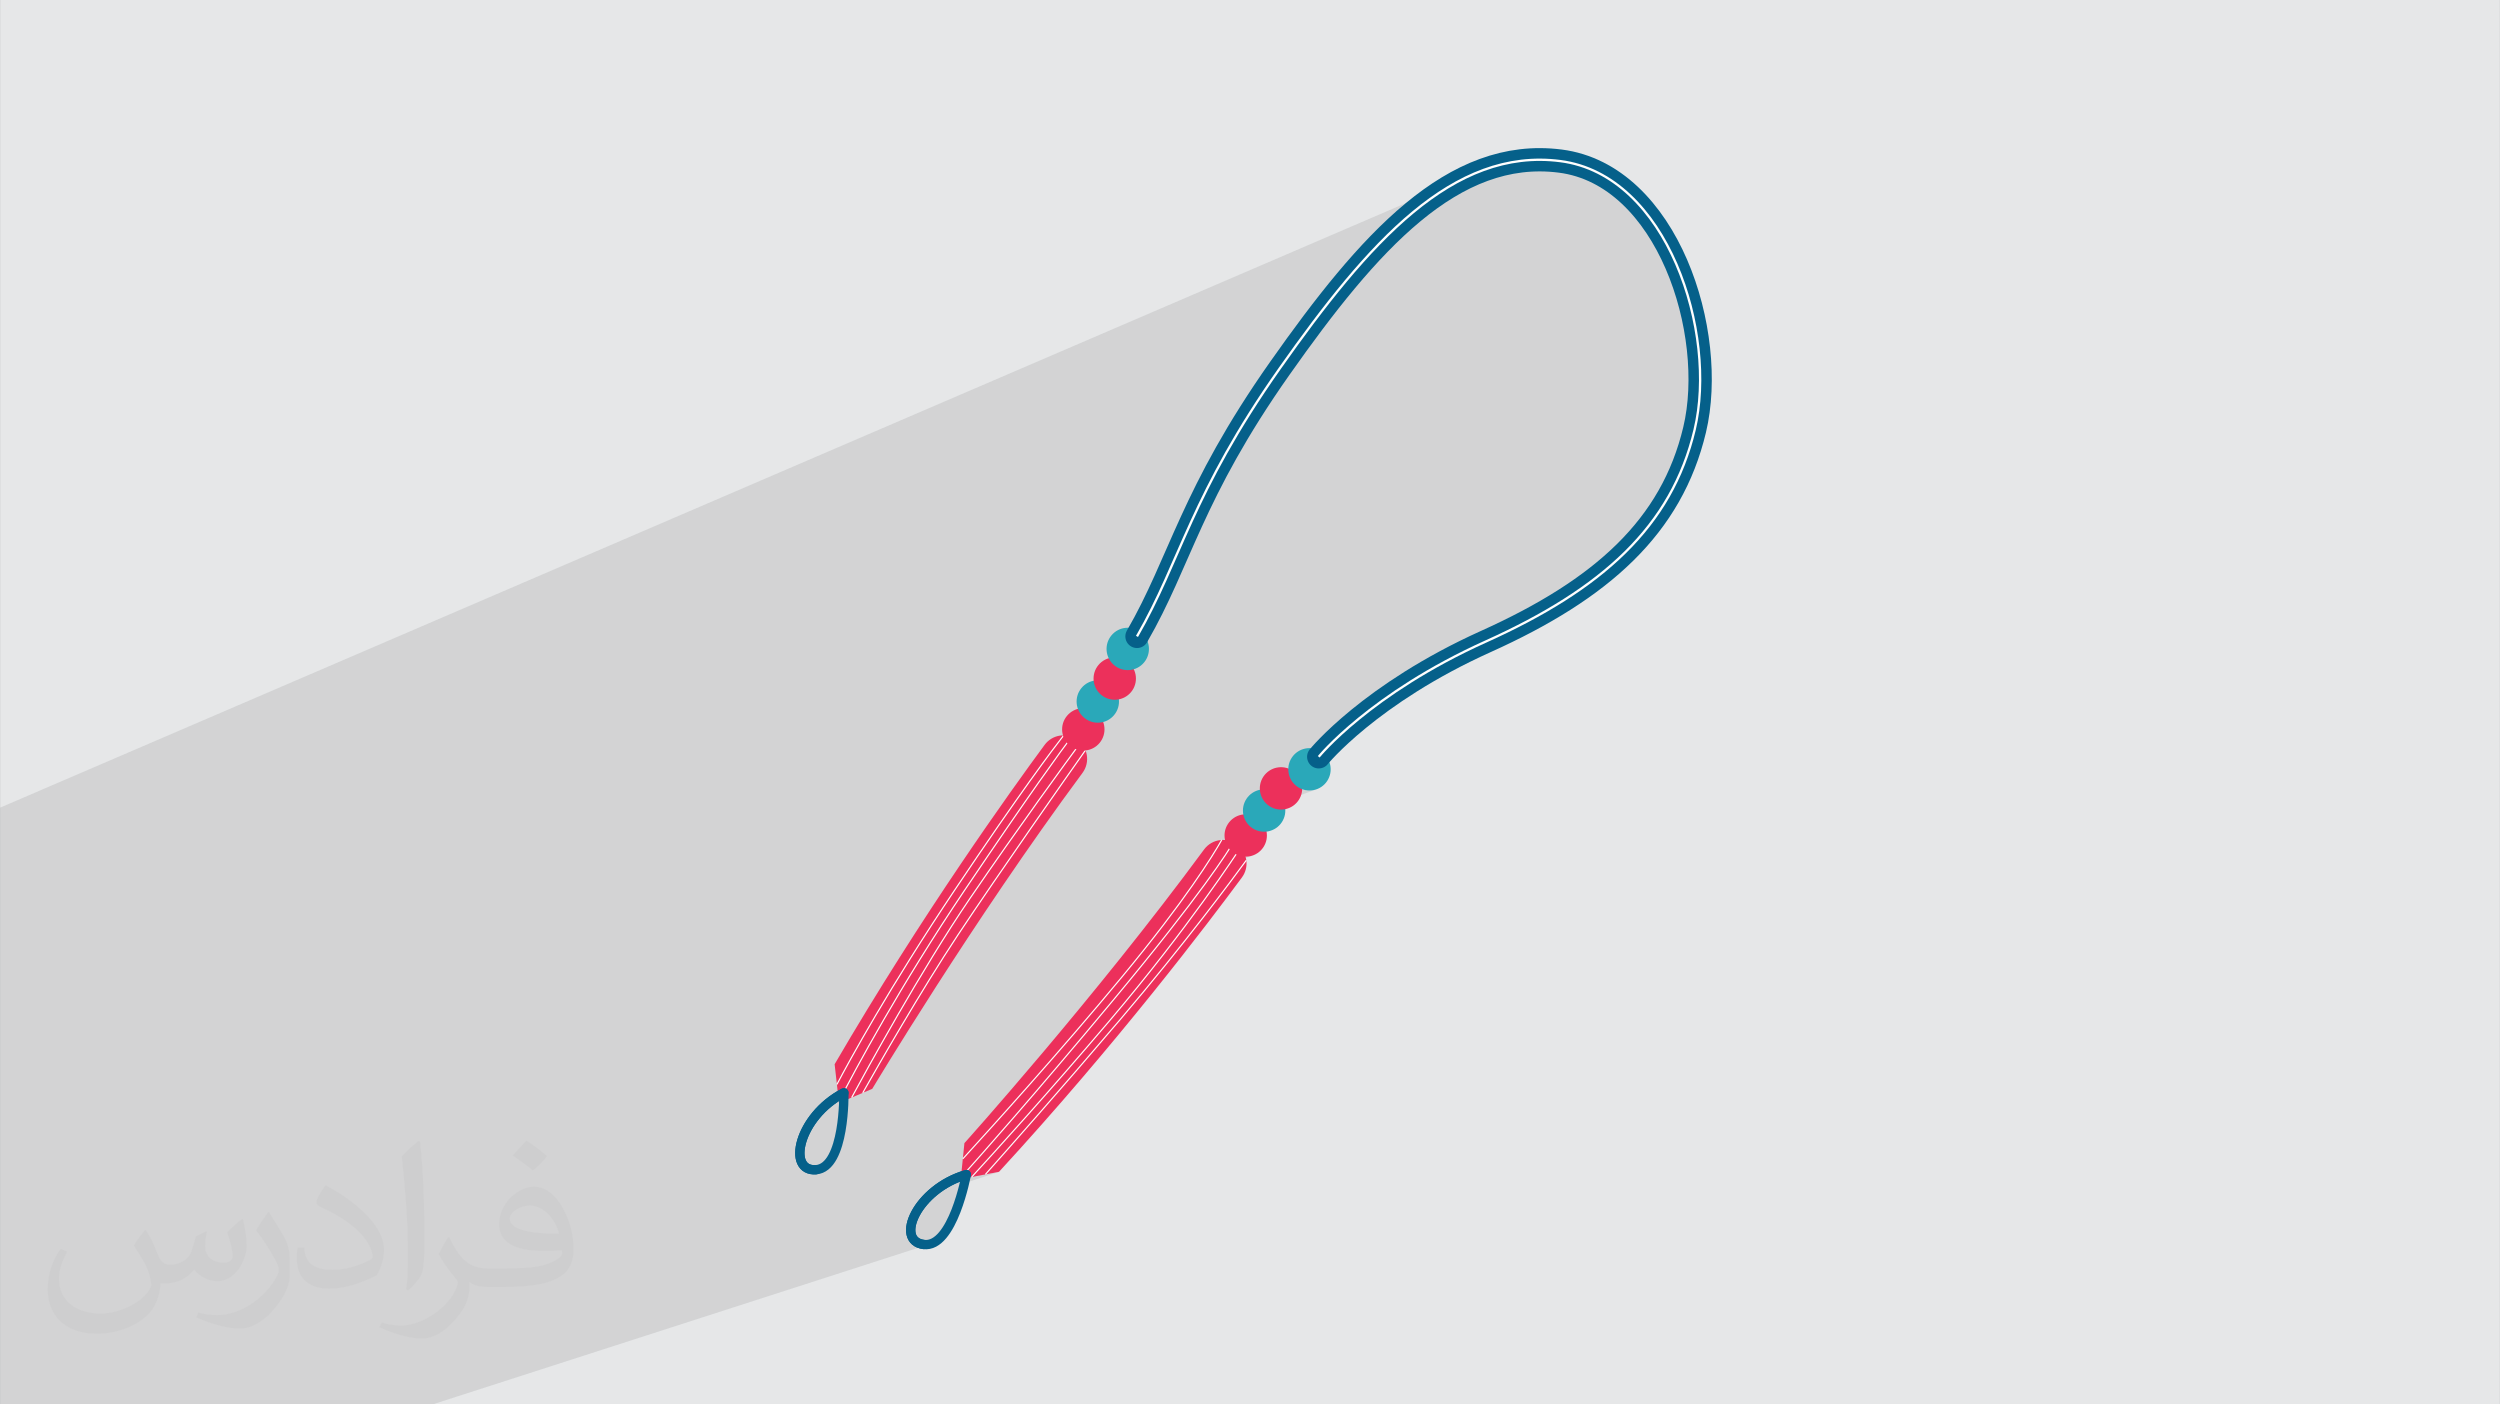
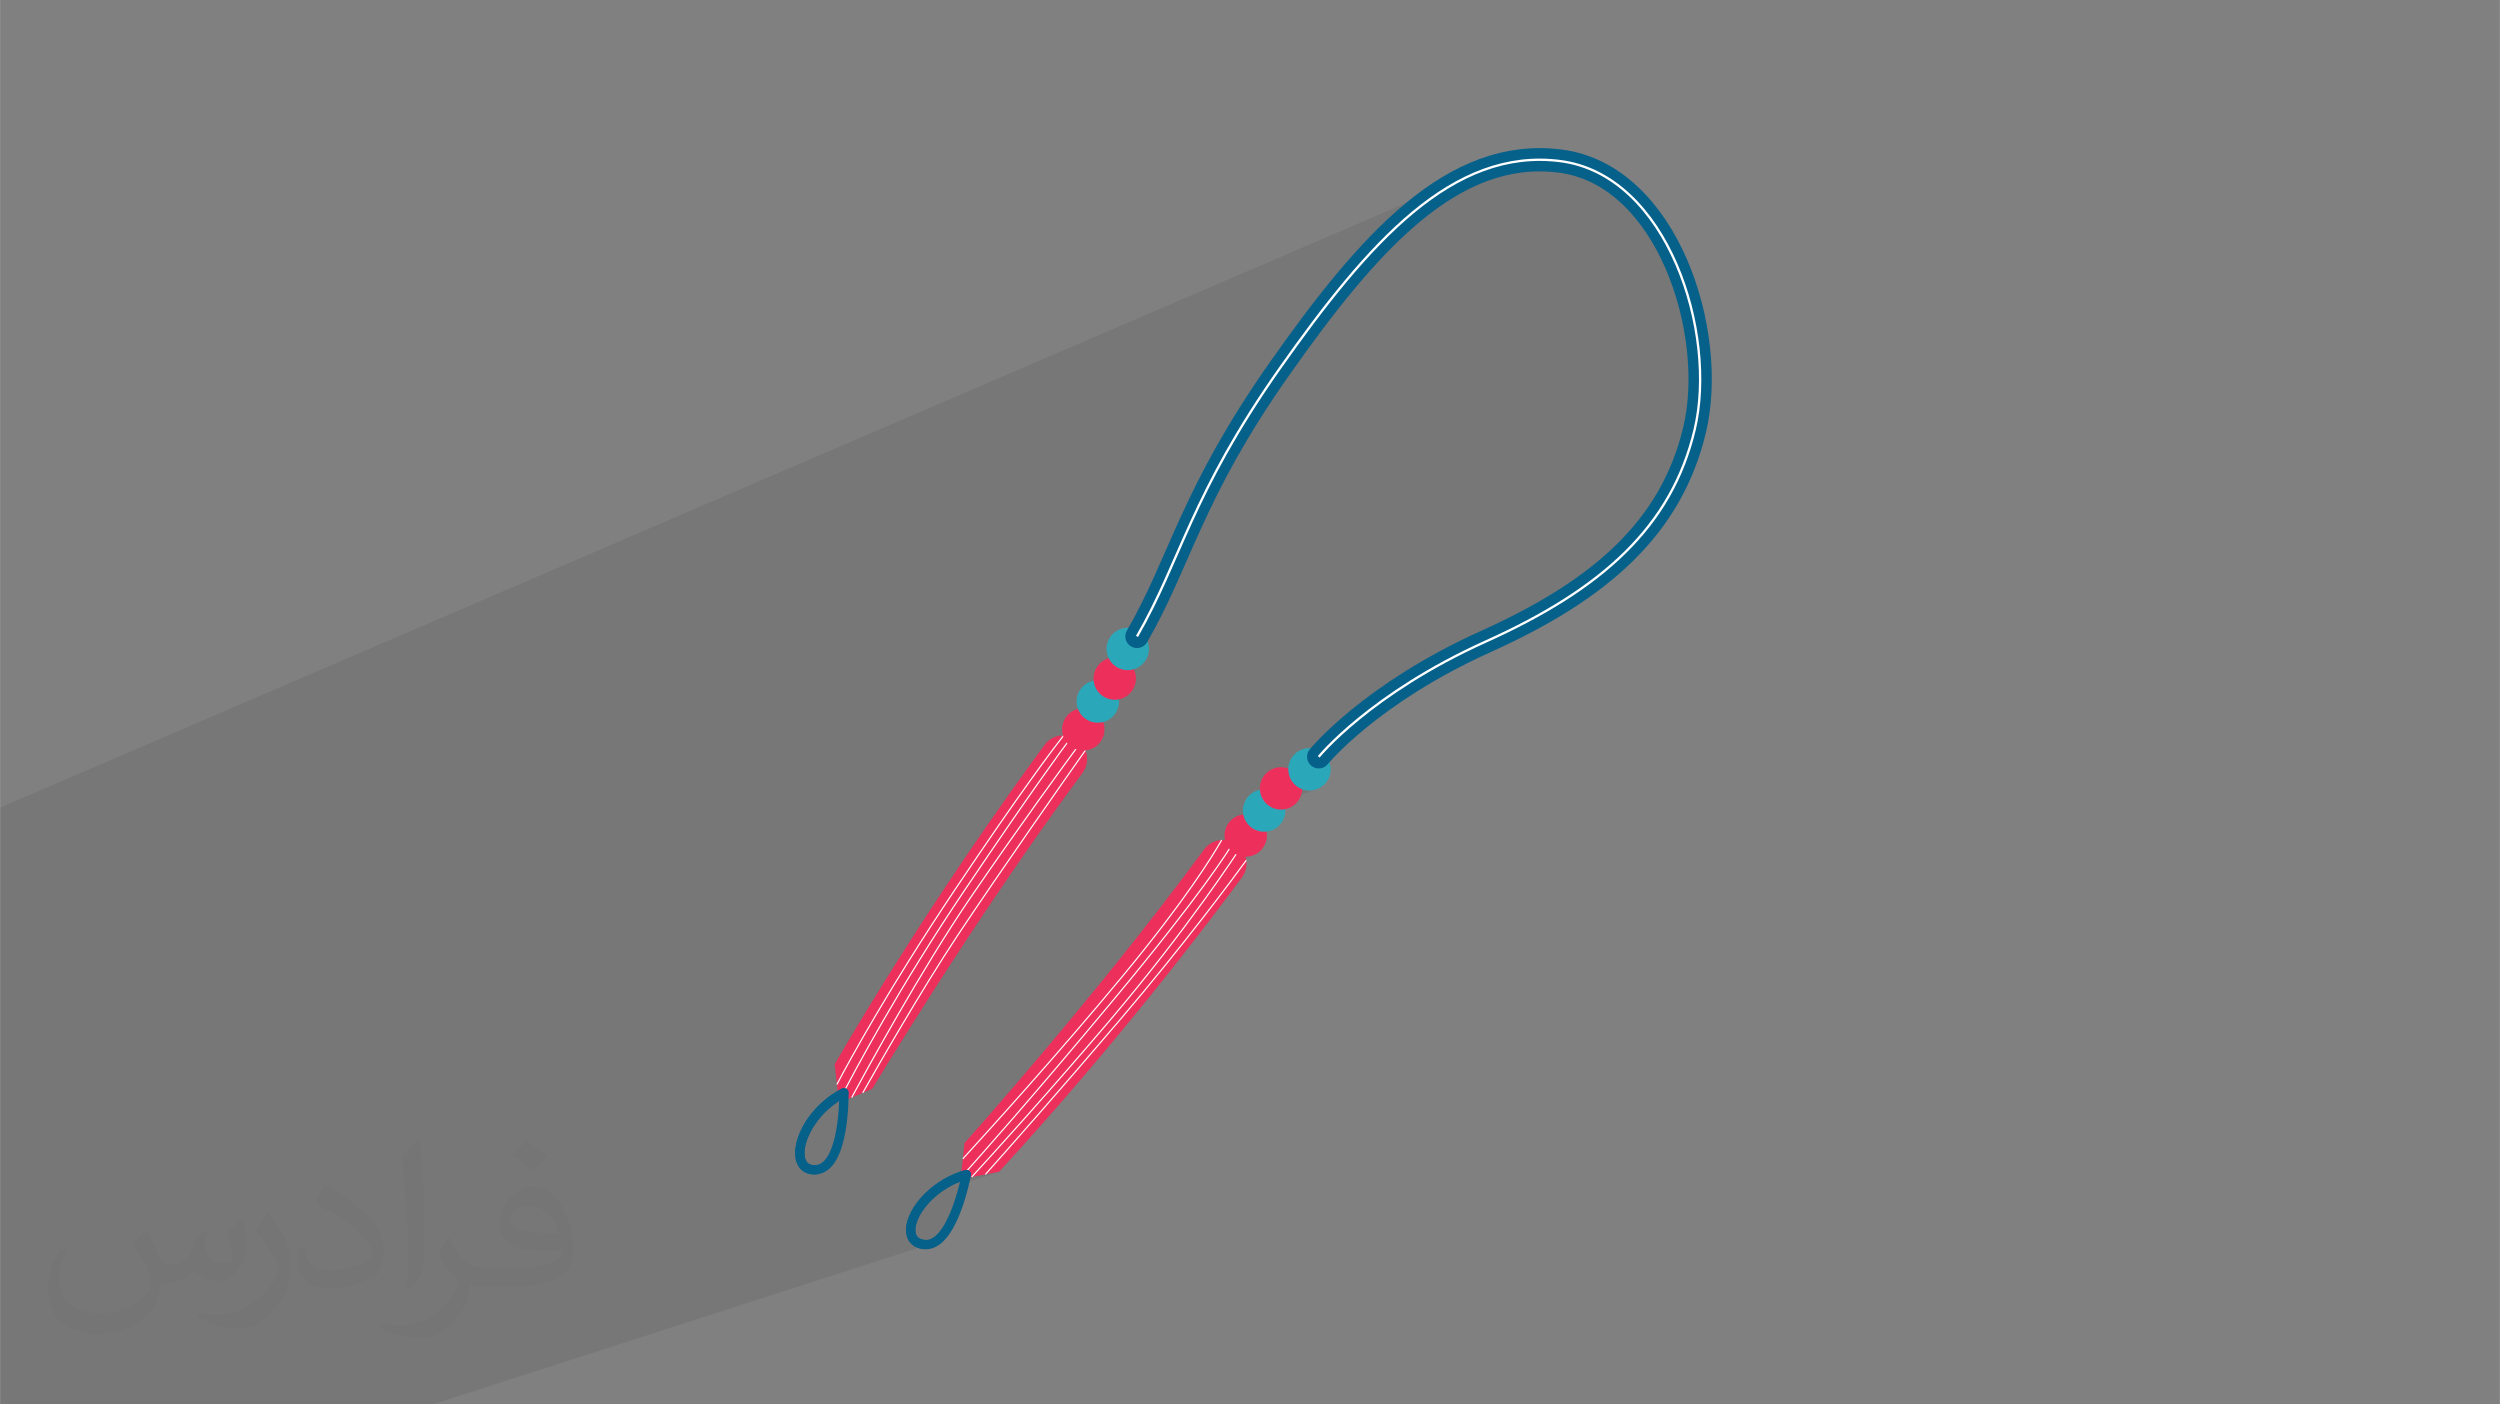
<svg xmlns="http://www.w3.org/2000/svg" xml:space="preserve" width="3.708in" height="2.083in" version="1.0" style="shape-rendering:geometricPrecision; text-rendering:geometricPrecision; image-rendering:optimizeQuality; fill-rule:evenodd; clip-rule:evenodd" viewBox="0 0 3702.73 2080.18">
  <rect x="0" y="0" width="3702.73" height="2080.18" fill="#808080" stroke="none" />
  <defs>
    <style type="text/css">
   
    .str3 {stroke:#FEFEFE;stroke-width:3.45;stroke-miterlimit:10}
    .str0 {stroke:#FEFEFE;stroke-width:1.73;stroke-miterlimit:10}
    .str2 {stroke:#05608A;stroke-width:34.51;stroke-linecap:round;stroke-miterlimit:10}
    .str1 {stroke:#05608A;stroke-width:13.81;stroke-linecap:round;stroke-linejoin:round;stroke-miterlimit:10}
    .fil4 {fill:none;fill-rule:nonzero}
    .fil0 {fill:#E6E7E8}
    .fil5 {fill:#2AA8B9;fill-rule:nonzero}
    .fil3 {fill:#EC305B;fill-rule:nonzero}
    .fil2 {fill:#373435;fill-opacity:0.031}
    .fil1 {fill:#2B2A29;fill-opacity:0.102}
   
  </style>
  </defs>
  <g id="Layer_x0020_1">
-     <path class="fil0" d="M-0 0l3702.73 0 0 2080.18 -3702.73 0 0 -2080.18z" />
    <path class="fil1" d="M3702.73 1250.23l0 829.95 0 -829.95zm-2243.3 489.28l20.18 -3.82 -51.2 16.84 -1.02 4.23 -2.15 8.17 -2.64 9.09 -3.14 9.68 -3.64 9.94 -4.14 9.88 -4.65 9.49 -5.17 8.76 -5.69 7.72 -6.22 6.34 -6.75 4.64 -7.28 2.61 -735.26 237.1 -6.6 0 -202.06 0 -7.79 0 -7.83 0 -6.28 0 -6.13 0 -4.68 0 -68.84 0 -60.84 0 -90.62 0 -2.1 0 -176.87 0 0 -1.03 0 -3.61 0 -13.65 0 -1.31 0 -0.6 0 -0.55 0 -7.55 0 -1.09 0 -14.26 0 -11.62 0 -16.06 0 -75.12 0 -3.1 0 -11.2 0 -4.1 0 -3.76 0 -3.89 0 -2.21 0 -4.31 0 -3.97 0 -0.3 0 -0.43 0 -0.59 0 -8.23 0 -7.81 0 -3.08 0 -0.35 0 -2.17 0 -8.71 0 -8.58 0 -1.7 0 -3.86 0 -9.72 0 -4.27 0 -0.45 0 -0.64 0 -4.89 0 -5.22 0 -5.5 0 -49 0 -50.81 0 -1.29 0 -12.06 0 -1.3 0 -10.53 0 -2.81 0 -0.53 0 -2.39 0 -2.21 0 -10.1 0 -6.29 0 -4.76 0 -3.75 0 -6.22 0 -16.6 0 -1.93 0 -3.71 0 -9.14 0 -8.09 0 -3.68 0 -0.66 0 -13.03 0 -13.96 0 -3.64 0 -247.39 0 -109.01 0 -29.51 2183.99 -939.26 13.49 -5.35 13.63 -4.57 13.77 -3.77 13.93 -2.95 14.09 -2.11 14.26 -1.26 14.44 -0.37 14.62 0.53 14.81 1.45 14.66 2.54 14.16 3.74 13.65 4.87 13.14 5.96 12.63 6.99 12.11 7.96 11.58 8.87 11.06 9.73 10.52 10.54 9.98 11.29 9.45 11.98 8.9 12.62 8.35 13.2 7.8 13.73 7.24 14.2 6.68 14.62 6.11 14.98 5.54 15.28 4.97 15.53 4.39 15.72 3.81 15.87 3.22 15.95 2.63 15.97 2.03 15.94 1.43 15.86 0.83 15.72 0.22 15.52 -0.4 15.27 -1.01 14.97 -1.63 14.6 -2.26 14.19 -2.89 13.71 -3.41 13.31 -3.81 13.02 -4.21 12.73 -4.62 12.45 -5.02 12.18 -5.42 11.92 -5.83 11.65 -6.23 11.4 -6.63 11.16 -7.04 10.91 -7.44 10.68 -7.84 10.45 -8.25 10.24 -8.65 10.02 -9.05 9.82 -9.46 9.62 -9.86 9.42 -10.26 9.23 -10.67 9.06 -11.07 8.88 -11.47 8.72 -11.88 8.56 -12.28 8.4 -12.69 8.25 -13.09 8.11 -13.5 7.98 -13.9 7.85 -14.31 7.73 -14.71 7.62 -15.11 7.51 -15.52 7.41 -15.92 7.32 -15.85 7.31 -15.28 7.38 -14.73 7.44 -14.17 7.47 -13.63 7.48 -13.08 7.47 -12.53 7.45 -12 7.4 -11.46 7.33 -10.93 7.24 -10.41 7.13 -9.88 7.01 -9.36 6.86 -8.84 6.69 -8.33 6.51 -7.83 6.3 -7.32 6.07 -6.82 5.83 -6.33 5.55 -5.83 5.27 -5.35 4.96 -4.86 4.63 -4.38 4.29 -3.9 3.92 -3.43 3.54 -2.96 3.13 -2.49 2.7 -2.03 2.26 -1.57 1.79 -1.12 1.31 -0.67 0.79 -0.22 0.27 -45 16.51 -0.09 2.45 0.18 3.01 0.47 2.98 0.75 2.92 1.03 2.84 1.3 2.73 1.57 2.61 1.83 2.46 2.09 2.3 2.35 2.11 2.59 1.89 2.77 1.63 2.87 1.31 2.94 1.01 2.99 0.7 3.02 0.4 3.03 0.11 3.01 -0.18 2.98 -0.47 2.92 -0.75 2.83 -1.03 -71.09 25.8 2.34 1.37 2.87 1.31 2.94 1 2.99 0.7 3.02 0.4 3.03 0.11 3.01 -0.18 2.98 -0.47 2.92 -0.75 -59.49 21.53 0.93 1.25 2.09 2.3 2.35 2.11 2.59 1.89 2.77 1.62 2.87 1.31 2.94 1 2.99 0.7 3.02 0.4 3.03 0.11 3.01 -0.18 2.98 -0.47 2.92 -0.75 -56.84 20.46 -0.91 1.48 -1.4 2.24 -1.38 2.19 12.79 -4.6 -12.79 4.6 -0.25 0.39 -0.07 0.12 0.03 0.04 2.09 2.3 0.75 0.68 13.59 -4.88 -0.59 0.91 -0.99 1.52 -1.38 2.11 -1.77 2.68 -1.77 2.67 2.74 1.25 2.94 1 2.99 0.7 3.02 0.4 3.03 0.11 3.01 -0.19 2.98 -0.47 2.92 -0.75 -32.95 11.78 -3.3 4.83 27.83 -9.95 -2.04 2.79 -2.33 3.18 -2.62 3.56 -2.9 3.93 -3.18 4.29 -3.45 4.64 -3.72 4.98 -3.98 5.32 -4.24 5.64 -4.49 5.95 -4.74 6.26 -4.99 6.56 -5.23 6.84 -5.46 7.12 -5.7 7.39 -5.92 7.65 -6.15 7.89 -6.36 8.13 -6.57 8.37 -6.79 8.59 -6.99 8.8 -7.19 9 -7.38 9.19 -7.57 9.38 -7.75 9.55 -7.94 9.72 -8.11 9.87 -8.28 10.02 -8.44 10.16 -8.61 10.29 -8.77 10.4 -8.92 10.52 -8.48 9.96 -8.42 9.86 -8.33 9.75 -8.25 9.62 -8.15 9.5 -8.05 9.36 -7.95 9.22 -7.83 9.07 -7.71 8.91 -7.58 8.75 -7.44 8.57 -7.3 8.39 -7.14 8.21 -6.99 8.01 -6.82 7.81 -6.64 7.59 -6.46 7.38 -6.27 7.15 -6.08 6.92 -5.87 6.68 -5.66 6.43 -5.44 6.18 -5.22 5.91 -4.98 5.64 -4.74 5.36 -4.49 5.08 -4.24 4.78 -3.98 4.48 -3.71 4.17 -3.43 3.86 -3.14 3.53 -2.85 3.2 -0.01 0z" />
    <path class="fil2" d="M215.96 1821.93c7.07,10.71 11.65,21.01 16.13,32.45 3.33,6.66 5.09,18.93 20.7,18.93 4.57,0 11.13,-1.35 16.95,-4.57 6.55,-3.44 11.54,-8.64 14.15,-16.53l6.24 -21.01 15.19 -7.49 1.04 1.04c-2.08,7.91 -2.59,15.5 -2.59,21.43 0,17.57 15.19,24.23 27.25,24.23 7.07,0 13.42,-3.44 13.42,-9.89 0,-8.32 -3.53,-22.47 -8.12,-35.16 7.07,-7.07 14.15,-14.15 22.26,-19.87l1.25 0.63c3.53,14.98 5.51,29.75 5.51,39.63 0,9.67 -4.27,20.39 -7.8,27.36 -7.28,13.73 -20.18,24.65 -35.78,24.65 -11.85,0 -25.06,-5.93 -34.12,-16.95l-0.52 0c-8.53,10.61 -21.74,20.18 -42.86,20.18l-6.55 0c-1.04,13.94 -4.05,23.81 -8.64,32.66 -12.58,24.54 -49.92,41.92 -85.08,41.92 -48.89,0 -73.43,-28.19 -73.43,-65.73 0,-23.19 7.59,-44.72 19.24,-60.01l9.56 3.95c-7.28,13.94 -12.17,27.04 -12.17,39.94 0,35.16 28.61,51.9 61.58,51.9 30.58,0 68.44,-19.45 75.31,-42.02 -2.59,-24.65 -11.85,-36.19 -26,-58.66 4.27,-7.49 9.78,-14.98 16.64,-22.98l1.25 0 0 0 0 0 -0.01 -0.04zm563.83 -132.3c10.3,6.45 20.39,14.04 30.27,22.78 -5.51,7.8 -12.38,14.88 -20.91,21.12 -9.89,-8.01 -19.76,-14.88 -29.86,-22.16 6.86,-7.7 13.63,-15.08 20.49,-21.74l0 0 0 0 0 0 0 0 0 0 0.01 0zm5.3 96.11c-16.64,0 -30.27,10.92 -30.27,19.03 0,17.38 33.28,22.78 73.12,22.56 -4.99,-20.39 -22.47,-41.61 -42.86,-41.61l0 0.01zm-37.35 92.99c21.64,0 40.57,-0.63 55.02,-4.27 16.13,-4.05 29.75,-12.17 29.75,-17.78 0,-1.46 0,-3.22 -0.52,-4.68 -9.05,0.83 -19.45,0.83 -28.5,0.83 -29.33,0 -51.79,-6.66 -60.64,-23.09 -2.19,-4.57 -3.74,-9.67 -3.74,-15.5 0,-15.92 6.86,-31.41 18.93,-42.13 10.08,-8.84 21.22,-14.35 32.55,-14.35 20.49,0 36.81,16.44 48.26,42.34 6.24,14.15 10.5,30.47 10.5,51.07 0,13.73 -3.74,25.27 -12.27,33.8 -15.92,15.4 -45.24,21.22 -90.17,21.22l-20.39 0 0 0 -5.3 0c-11.13,0 -19.14,-1.98 -25.48,-6.86l-1.04 0c0.31,2.59 0.52,5.09 0.52,7.49 0,10.08 -3.33,22.98 -10.08,33.28 -19.97,29.64 -41.61,42.53 -60.33,42.53 -18.93,0 -42.13,-7.28 -63.03,-16.75l3.74 -7.28c6.76,2.81 16.13,4.68 29.02,4.68 33.8,0 78.21,-32.45 83.72,-64.17 -1.25,-2.59 -3.53,-6.03 -6.76,-9.67 -9.89,-11.75 -16.13,-21.53 -21.95,-31.82 4.99,-9.89 9.56,-17.78 13.83,-24.96l1.77 -0.21c14.46,29.44 27.56,46.28 56.78,46.28l4.57 0 0 0 21.22 0 0 0 0 0 0 0 0 0 0 0 0.04 0zm-146.45 31.1c2.5,-13.52 2.7,-28.7 2.7,-42.86l0 -21.01c0,-39.21 -4.99,-96.2 -9.05,-133.34 7.07,-7.59 16.95,-16.53 24.75,-22.56l2.29 0.63c5.3,46.7 6.55,100.79 6.55,150.81 0,13.11 -0.52,25.9 -1.77,35.26 -0.73,11.85 -7.59,20.8 -22.26,34.53l-3.22 -1.46zm-150.71 -61.89c0.73,18.41 9.78,32.87 41.4,32.87 19.66,0 36.3,-5.09 54.71,-13.83 3.33,-1.46 5.09,-3.44 5.09,-5.09 0,-11.54 -8.84,-26.83 -23.71,-40.77 -14.46,-13.11 -33.6,-24.65 -51.48,-32.35 -6.14,-2.59 -8.12,-5.3 -8.12,-7.91 0,-5.3 7.07,-16.44 12.9,-24.44l1.98 -0.21c20.49,10.71 43.38,26.63 60.33,44.3 15.4,16.33 24.96,32.87 24.96,50.86 0,13.31 -4.05,25.79 -10.61,37.44 -22.47,11.33 -46.39,19.97 -70.1,19.97 -28.81,0 -48.47,-13.52 -48.47,-45.24 0,-3.44 0,-8.73 1.25,-15.61l9.89 0 0 0 0 0 0 0 0 0 0 0 -0.01 0zm-52.11 -52.32l17.89 28.92c6.55,10.71 12.69,22.37 12.69,40.77l0 23.5c0,19.03 -12.17,39.42 -31.82,59.6 -15.4,13.63 -29.02,19.45 -41.61,19.45 -18.72,0 -40.15,-5.82 -64.9,-16.44l2.81 -7.28c7.8,2.08 16.84,3.84 27.98,3.84 35.58,-0.21 71.97,-26.21 88.61,-57.93 1.98,-3.64 2.7,-7.07 2.7,-9.47 0,-3.64 -1.98,-7.7 -3.53,-11.33 -9.05,-17.05 -19.14,-32.66 -30.27,-47.12 5.82,-9.16 11.65,-17.99 17.99,-26.73l1.46 0.21 0 0 0 0 0 0 0 0 0 0 -0.01 0z" />
    <g id="_1976408864016">
      <path class="fil3" d="M1422.95 1746.43l5.41 -53.24c0,0 192.79,-214.53 354.99,-434.94 11.94,-16.22 35.11,-18.91 50.5,-5.92l0 0c14.03,11.85 16.5,32.51 5.59,47.29 -48.73,66.03 -185.74,246.87 -359.84,436.06l-56.65 10.74z" />
      <path class="fil4 str0" d="M1845.91 1274.18c-20.17,27.69 -90.91,123.27 -186.82,235.98 -90.86,106.78 -170.81,196.99 -199.66,229.35" />
      <path class="fil4 str0" d="M1837.21 1255.57c-4.16,6.44 -77.17,118.84 -193.21,255.57 -92.35,108.8 -172.96,197.5 -204.84,232.22" />
      <path class="fil4 str0" d="M1826.75 1247.68c-7.13,12.17 -46.52,75.75 -178.69,234.56 -116.5,139.99 -195.94,229.62 -224.88,261.89" />
      <path class="fil4 str0" d="M1809.46 1244.15c-12.88,22.77 -53.29,88.67 -146.73,201.63 -92.95,112.36 -196.49,226.67 -236.72,270.64" />
      <path class="fil3" d="M1242.56 1633.64l49.28 -20.86c0,0 148.45,-247.93 311.46,-468.03 11.82,-15.96 7.86,-38.54 -8.62,-49.61l-0.06 -0.04c-15.48,-10.4 -36.39,-6.81 -47.46,8.2 -49.2,66.72 -181.85,251.39 -311.04,473.03l6.44 57.29z" />
      <path class="fil4 str0" d="M1607.65 1111.2c-23.1,32.77 -128.55,182.64 -188.89,273.61 -55.1,83.08 -118.76,194.53 -140.98,233.92" />
      <path class="fil4 str0" d="M1600.43 1099.97c-19.41,26.35 -92.55,126.2 -163.96,230.89 -72.12,105.73 -154.37,256.33 -175.14,294.83" />
      <path class="fil4 str0" d="M1587.2 1091.31c-14.77,19.6 -60.44,81.8 -158.21,226.78 -96.35,142.89 -162.33,266.23 -186.65,313.49" />
      <path class="fil4 str0" d="M1575.42 1089.17c-15.72,20.14 -64.55,84.7 -160.7,228.04 -98.34,146.62 -157.07,254.52 -175.23,289.02" />
      <path class="fil4 str1" d="M1431.17 1739.81c0,0 -19.9,109.05 -63.09,103.53 -43.19,-5.53 -10.2,-82.26 63.09,-103.53z" />
      <path class="fil4 str1" d="M1368.08 1843.34c-43.19,-5.53 -10.2,-82.26 63.09,-103.53" />
      <path class="fil4 str1" d="M1249.84 1618.66c0,0 2,110.82 -41.43,113.93 -43.42,3.1 -26.22,-78.64 41.43,-113.93z" />
      <path class="fil4 str1" d="M1208.41 1732.59c-43.42,3.1 -26.22,-78.64 41.43,-113.93" />
      <path class="fil3" d="M1580.27 1060.33c-11.05,13.36 -9.18,33.15 4.18,44.2 13.36,11.05 33.15,9.18 44.2,-4.18 11.05,-13.36 9.18,-33.15 -4.18,-44.2 -13.36,-11.05 -33.15,-9.18 -44.2,4.18z" />
      <path class="fil5" d="M1601.74 1019.08c-11.05,13.37 -9.17,33.15 4.18,44.2 13.36,11.05 33.15,9.18 44.2,-4.19 11.05,-13.36 9.18,-33.15 -4.18,-44.2 -13.35,-11.05 -33.15,-9.18 -44.2,4.18z" />
      <path class="fil3" d="M1626.84 985.08c-11.05,13.37 -9.18,33.15 4.18,44.2 13.36,11.05 33.15,9.18 44.2,-4.19 11.05,-13.36 9.18,-33.15 -4.18,-44.2 -13.36,-11.04 -33.15,-9.17 -44.2,4.18z" />
-       <path class="fil5" d="M1646.1 941.18c-11.05,13.36 -9.18,33.15 4.18,44.2 13.36,11.05 33.15,9.18 44.2,-4.18 11.05,-13.36 9.18,-33.14 -4.18,-44.2 -13.36,-11.05 -33.15,-9.18 -44.2,4.18z" />
+       <path class="fil5" d="M1646.1 941.18c-11.05,13.36 -9.18,33.15 4.18,44.2 13.36,11.05 33.15,9.18 44.2,-4.18 11.05,-13.36 9.18,-33.14 -4.18,-44.2 -13.36,-11.05 -33.15,-9.18 -44.2,4.18" />
      <path class="fil3" d="M1871.27 1254.75c-9.51,14.5 -28.97,18.54 -43.47,9.04 -14.49,-9.52 -18.53,-28.98 -9.03,-43.48 9.51,-14.49 28.97,-18.53 43.47,-9.03 14.49,9.51 18.54,28.97 9.03,43.47z" />
      <path class="fil5" d="M1898.55 1217.79c-9.51,14.5 -28.97,18.53 -43.47,9.03 -14.5,-9.51 -18.54,-28.97 -9.03,-43.47 9.52,-14.49 28.97,-18.54 43.47,-9.03 14.5,9.51 18.54,28.97 9.03,43.47z" />
      <path class="fil3" d="M1923.56 1184.98c-9.51,14.49 -28.97,18.54 -43.47,9.02 -14.49,-9.51 -18.53,-28.97 -9.03,-43.47 9.51,-14.49 28.97,-18.53 43.47,-9.03 14.49,9.51 18.53,28.97 9.03,43.47z" />
      <path class="fil5" d="M1965.72 1156.73c-9.51,14.5 -28.98,18.54 -43.47,9.03 -14.5,-9.51 -18.54,-28.97 -9.03,-43.47 9.5,-14.49 28.97,-18.53 43.47,-9.03 14.49,9.51 18.53,28.97 9.03,43.47z" />
      <path class="fil4 str2" d="M1953.17 1120.95c0,0 75.56,-93.25 247.59,-170.78 172.03,-77.54 274.98,-170.05 309.17,-313.6 34.19,-143.55 -39.81,-377.4 -198.89,-397.94 -159.07,-20.53 -284.16,120.34 -415.46,306.87 -131.3,186.53 -147.24,285.98 -211.59,397.13" />
      <path class="fil4 str3" d="M1953.17 1120.95c0,0 75.56,-93.25 247.59,-170.78 172.03,-77.54 274.98,-170.05 309.17,-313.6 34.19,-143.55 -39.81,-377.4 -198.89,-397.94 -159.07,-20.53 -284.16,120.34 -415.46,306.87 -131.3,186.53 -147.24,285.98 -211.59,397.13" />
    </g>
  </g>
</svg>